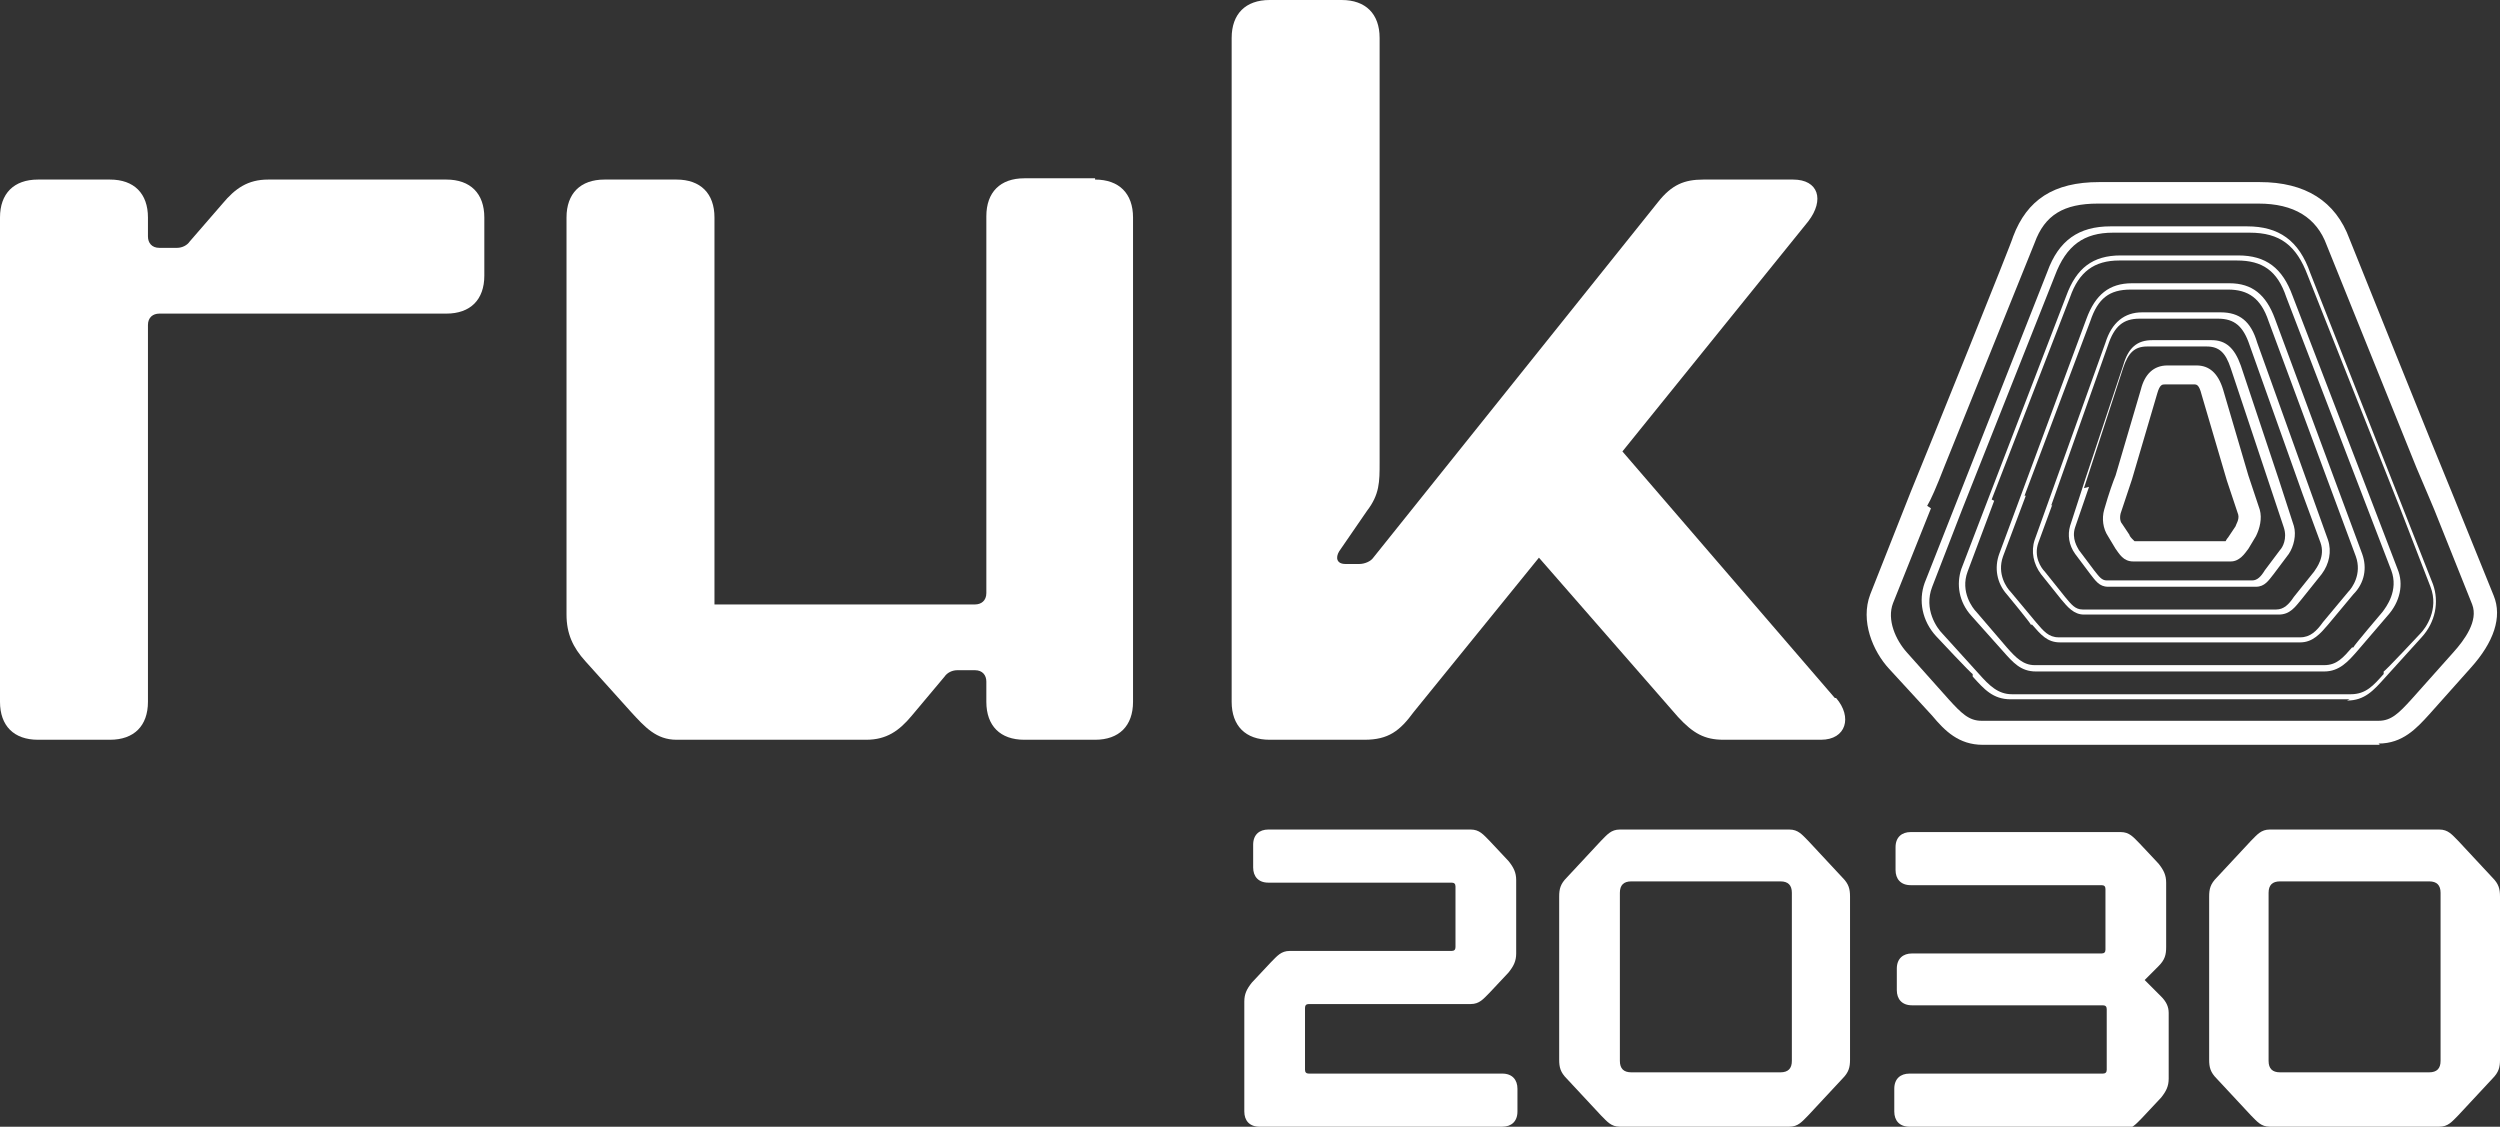
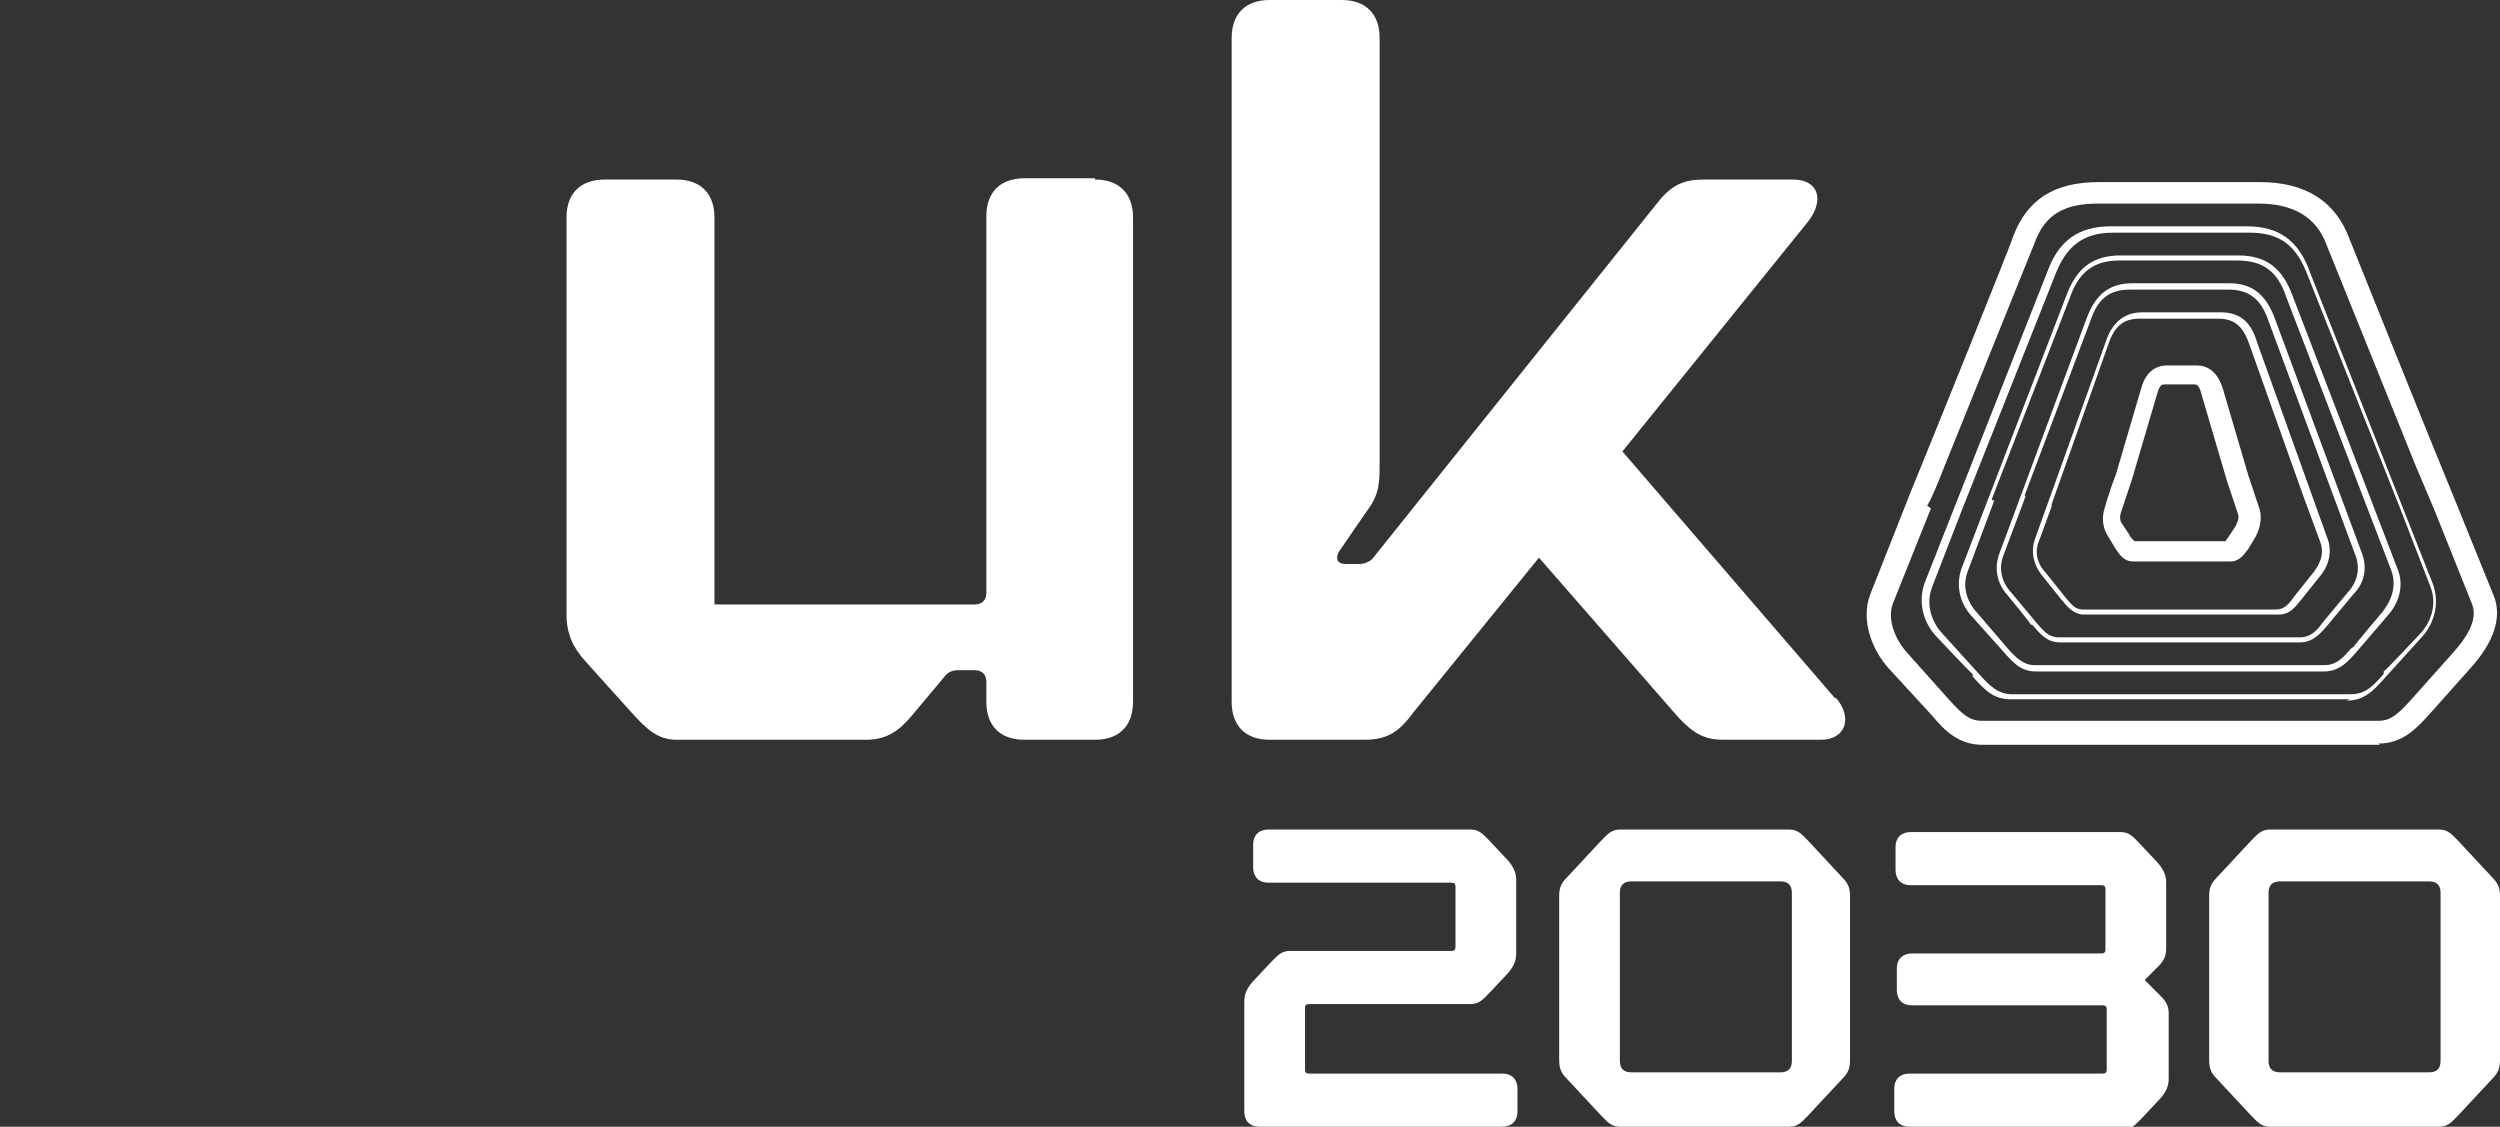
<svg xmlns="http://www.w3.org/2000/svg" id="Layer_1" version="1.1" viewBox="0 0 197.7 89.1">
  <rect x="0" y="0" width="197.7" height="89.1" fill="#333333" stroke="none" />
  <defs>
    <style> .st0 { fill: #fff; } </style>
  </defs>
-   <path class="st0" d="M3,58.5c-1.9,0-3-1.1-3-3V17.2c0-1.9,1.1-3,3-3h5.7c1.9,0,3,1.1,3,3v1.5c0,.5.3.9.9.9h1.4c.4,0,.8-.2,1-.5l2.6-3c1-1.2,2-1.9,3.6-1.9h14.1c1.9,0,3,1.1,3,3v4.6c0,1.9-1.1,3-3,3H12.6c-.5,0-.9.3-.9.9v29.8c0,1.9-1.1,3-3,3H3Z" />
  <path class="st0" d="M86.6,14.2c1.9,0,3,1.1,3,3v38.3c0,1.9-1.1,3-3,3h-5.6c-1.9,0-3-1.1-3-3v-1.6c0-.5-.3-.9-.9-.9h-1.4c-.4,0-.8.2-1,.5l-2.6,3.1c-1,1.2-2,1.9-3.6,1.9h-15c-1.6,0-2.5-1-3.6-2.2l-3.6-4c-1-1.1-1.5-2.2-1.5-3.7v-31.4c0-1.9,1.1-3,3-3h5.7c1.9,0,3,1.1,3,3v30.6h20.6c.5,0,.9-.3.9-.9v-29.8c0-1.9,1.1-3,3-3h5.6Z" />
  <path class="st0" d="M145.2,55.2c1.3,1.5.8,3.3-1.2,3.3h-7.7c-1.5,0-2.4-.5-3.6-1.8l-11-12.6-9.9,12.2c-1.1,1.5-2,2.2-3.9,2.2h-7.5c-1.9,0-3-1.1-3-3V3c0-1.9,1.1-3,3-3h5.7c1.9,0,3,1.1,3,3v33.6c0,1.5,0,2.5-1,3.8l-2.2,3.2c-.3.5-.2,1,.5,1h1.1c.4,0,.9-.2,1.1-.5l22.5-28.1c1.1-1.4,2.1-1.8,3.6-1.8h7.1c2,0,2.5,1.6,1.2,3.3l-14.7,18.2,16.8,19.5Z" />
  <path class="st0" d="M99.6,89.1c-.8,0-1.2-.5-1.2-1.2v-8.7c0-.6.2-1,.6-1.5l1.5-1.6c.5-.5.8-.9,1.5-.9h12.8c.2,0,.3-.1.3-.3v-4.8c0-.2-.1-.3-.3-.3h-14.5c-.8,0-1.2-.5-1.2-1.2v-1.8c0-.8.5-1.2,1.2-1.2h16c.7,0,1,.4,1.5.9l1.5,1.6c.4.5.6.9.6,1.5v5.8c0,.6-.2,1-.6,1.5l-1.5,1.6c-.5.5-.8.9-1.5.9h-12.8c-.2,0-.3.1-.3.3v4.9c0,.2.1.3.3.3h15.3c.8,0,1.2.5,1.2,1.2v1.8c0,.8-.5,1.2-1.2,1.2h-19.1Z" />
  <path class="st0" d="M128.1,89.1c-.7,0-1-.4-1.5-.9l-2.7-2.9c-.5-.5-.6-.9-.6-1.5v-12.9c0-.6.1-1,.6-1.5l2.7-2.9c.5-.5.8-.9,1.5-.9h13.4c.7,0,1,.4,1.5.9l2.7,2.9c.5.5.6.9.6,1.5v12.9c0,.6-.1,1-.6,1.5l-2.7,2.9c-.5.5-.8.9-1.5.9h-13.4ZM140.8,84.8c.6,0,.9-.3.9-.9v-13.3c0-.6-.3-.9-.9-.9h-11.8c-.6,0-.9.3-.9.9v13.3c0,.6.3.9.9.9h11.8Z" />
  <path class="st0" d="M151,89.1c-.8,0-1.2-.5-1.2-1.2v-1.8c0-.8.5-1.2,1.2-1.2h15.3c.2,0,.3-.1.3-.3v-4.8c0-.2-.1-.3-.3-.3h-15.1c-.8,0-1.2-.5-1.2-1.2v-1.7c0-.8.5-1.2,1.2-1.2h15c.2,0,.3-.1.3-.3v-4.8c0-.2-.1-.3-.3-.3h-15.1c-.8,0-1.2-.5-1.2-1.2v-1.8c0-.8.5-1.2,1.2-1.2h16.6c.7,0,1,.4,1.5.9l1.5,1.6c.4.5.6.9.6,1.5v5.1c0,.6-.1,1-.6,1.5l-1.1,1.1,1.3,1.3c.4.4.6.8.6,1.3v5.2c0,.6-.2,1-.6,1.5l-1.5,1.6c-.5.5-.8.9-1.5.9h-16.8Z" />
  <path class="st0" d="M179.5,89.1c-.7,0-1-.4-1.5-.9l-2.7-2.9c-.5-.5-.6-.9-.6-1.5v-12.9c0-.6.1-1,.6-1.5l2.7-2.9c.5-.5.8-.9,1.5-.9h13.4c.7,0,1,.4,1.5.9l2.7,2.9c.5.5.6.9.6,1.5v12.9c0,.6-.1,1-.6,1.5l-2.7,2.9c-.5.5-.8.9-1.5.9h-13.4ZM192.1,84.8c.6,0,.9-.3.9-.9v-13.3c0-.6-.3-.9-.9-.9h-11.8c-.6,0-.9.3-.9.9v13.3c0,.6.3.9.9.9h11.8Z" />
  <path class="st0" d="M188.2,58.9h-31.4c-1.9,0-3-1.1-4-2.3l-3.4-3.7c-1.3-1.4-2.3-3.8-1.5-5.9l3.2-8.1c1.4-3.4,8.1-20,8.1-20.2,1.1-2.9,3.2-4.3,6.8-4.3h12.7c3.6,0,6,1.5,7.1,4.5,0,0,6.9,17.2,8.2,20.3l3.2,7.9c.7,1.7,0,3.7-1.8,5.7l-3.3,3.7c-1,1.1-2.1,2.3-4,2.3M152.7,40.2h0s-3,7.5-3,7.5c-.5,1.3.2,2.9,1.1,3.9l3.3,3.7c1,1.1,1.6,1.7,2.6,1.7h31.4c1,0,1.6-.6,2.6-1.7l3.3-3.7c.9-1,2-2.5,1.5-3.8l-3-7.5h0c-.2-.5-.6-1.4-1.4-3.3l-7.1-17.6c-.8-2.2-2.6-3.3-5.4-3.3h-12.7c-2.7,0-4.2.9-5,3.1l-7.1,17.6c-.7,1.8-1.1,2.7-1.4,3.2" />
  <path class="st0" d="M185.8,55.3h-26.8c-1.4,0-2.1-.8-3-1.8v-.2c-.1,0-2.9-3-2.9-3-1.1-1.2-1.4-2.8-.9-4.2l9.7-24.6c.9-2.5,2.5-3.6,5-3.6h10.8c2.5,0,4.1,1.1,5,3.7l9.7,24.6c.5,1.4.2,3-.9,4.2l-2.9,3.2c-.9,1-1.6,1.8-3,1.8M155.2,40.2l-2.4,6.2c-.7,1.8.4,3.3.8,3.7l2.9,3.2c.8.9,1.5,1.6,2.6,1.6h26.8c1.2,0,1.8-.7,2.6-1.6v-.2c.1,0,2.9-3,2.9-3,.4-.4,1.5-1.9.8-3.7l-2.4-6.2h0s-7.3-18.4-7.3-18.4c-.9-2.4-2.2-3.4-4.6-3.4h-10.8c-2.3,0-3.7,1-4.6,3.4l-7.3,18.4h0Z" />
  <path class="st0" d="M183.9,53.1h-22.9c-1.2,0-1.8-.7-2.6-1.6l-2.5-2.8c-1-1.1-1.2-2.5-.8-3.7l2.3-6h0s6-15.6,6-15.6c.8-2.2,2.1-3.2,4.3-3.2h9.3c2.2,0,3.5,1,4.3,3.2l6,15.6h0s2.3,6,2.3,6c.5,1.2.2,2.6-.8,3.7l-2.4,2.8c-.7.8-1.4,1.6-2.6,1.6M157.7,39.6l-2.1,5.6c-.6,1.6.4,2.9.7,3.2l2.4,2.8c.7.8,1.3,1.4,2.2,1.4h22.9c1,0,1.5-.6,2.2-1.4h.1c0-.1,2.3-2.8,2.3-2.8.3-.4,1.3-1.7.7-3.3l-8.3-21.6c-.7-2.1-1.9-2.9-3.9-2.9h-9.3c-2,0-3.2.9-3.9,2.9l-6.2,16Z" />
  <path class="st0" d="M182,50.8h-19.1c-1,0-1.5-.6-2.2-1.4h-.1c0-.1-1.9-2.4-1.9-2.4-.8-.9-1-2.1-.6-3.2l6.9-18.6c.7-1.9,1.8-2.8,3.6-2.8h7.7c1.8,0,2.9.9,3.6,2.8l6.9,18.6c.4,1.1.2,2.3-.7,3.2l-2,2.4c-.6.7-1.2,1.4-2.2,1.4M160.2,39.2l-1.8,4.8c-.5,1.4.3,2.5.6,2.8l2,2.4c.6.7,1,1.2,1.8,1.2h19.1c.8,0,1.3-.5,1.8-1.2l2-2.4c.3-.3,1.1-1.4.6-2.8l-6.9-18.6c-.6-1.8-1.6-2.5-3.2-2.5h-7.7c-1.7,0-2.6.7-3.2,2.5l-5.2,13.8Z" />
  <path class="st0" d="M180.1,48.6h-15.3c-.8,0-1.3-.6-1.8-1.2l-1.6-2c-.6-.8-.8-1.8-.5-2.7l5.6-15.6c.5-1.6,1.5-2.4,2.9-2.4h6.2c1.5,0,2.4.7,2.9,2.4l5.6,15.6c.3.9.1,1.9-.5,2.7l-1.6,2c-.5.6-.9,1.2-1.8,1.2M162.3,39.9l-1.1,3c-.4,1.1.2,2,.5,2.3l1.6,2c.5.6.8,1,1.4,1h15.3c.6,0,1-.4,1.4-1l1.6-2c.2-.3.9-1.2.5-2.3l-1.4-3.8h0s-4.2-11.8-4.2-11.8c-.5-1.5-1.2-2.1-2.5-2.1h-6.2c-1.3,0-2,.6-2.5,2.1l-4.5,12.7h0Z" />
-   <path class="st0" d="M178.2,46.4h-11.5c-.7,0-1-.5-1.4-1l-1.2-1.6c-.5-.7-.6-1.5-.4-2.2l1.2-3.7h0s3-9,3-9c.4-1.4,1.1-2,2.3-2h4.7c1.1,0,1.8.6,2.3,2l3,9h0s1.2,3.7,1.2,3.7c.2.7,0,1.6-.4,2.2l-1.2,1.6c-.4.5-.7,1-1.4,1M165.2,38.5l-1.1,3.2c-.3.9.2,1.6.3,1.8l1.2,1.6c.4.5.6.8,1,.8h11.5c.4,0,.7-.3,1-.8l1.2-1.6c.2-.2.6-.9.3-1.8l-4.2-12.6c-.4-1.2-.9-1.7-1.9-1.7h-4.7c-1,0-1.5.5-1.9,1.7l-3.1,9.5Z" />
  <path class="st0" d="M176.1,44.4h-7.4c-.8,0-1.1-.6-1.4-1l-.6-1c-.4-.6-.5-1.4-.3-2.1.4-1.4.7-2.2.9-2.7h0s2-6.8,2-6.8c.3-1.2,1-1.9,2.1-1.9h2.3c1,0,1.7.6,2.1,1.9l2,6.8.9,2.7c.2.7,0,1.5-.3,2.1l-.6,1c-.3.4-.7,1-1.4,1M168.8,42.8h7.2c0,0,.1-.2.2-.3l.6-.9c0-.1.3-.5.2-.9l-.9-2.7-2-6.8c-.2-.8-.4-.8-.6-.8h-2.3c-.2,0-.4,0-.6.7l-2,6.8c0,0-.9,2.7-.9,2.7-.1.4,0,.7.1.8l.6.9c0,.1.2.3.2.3" />
</svg>